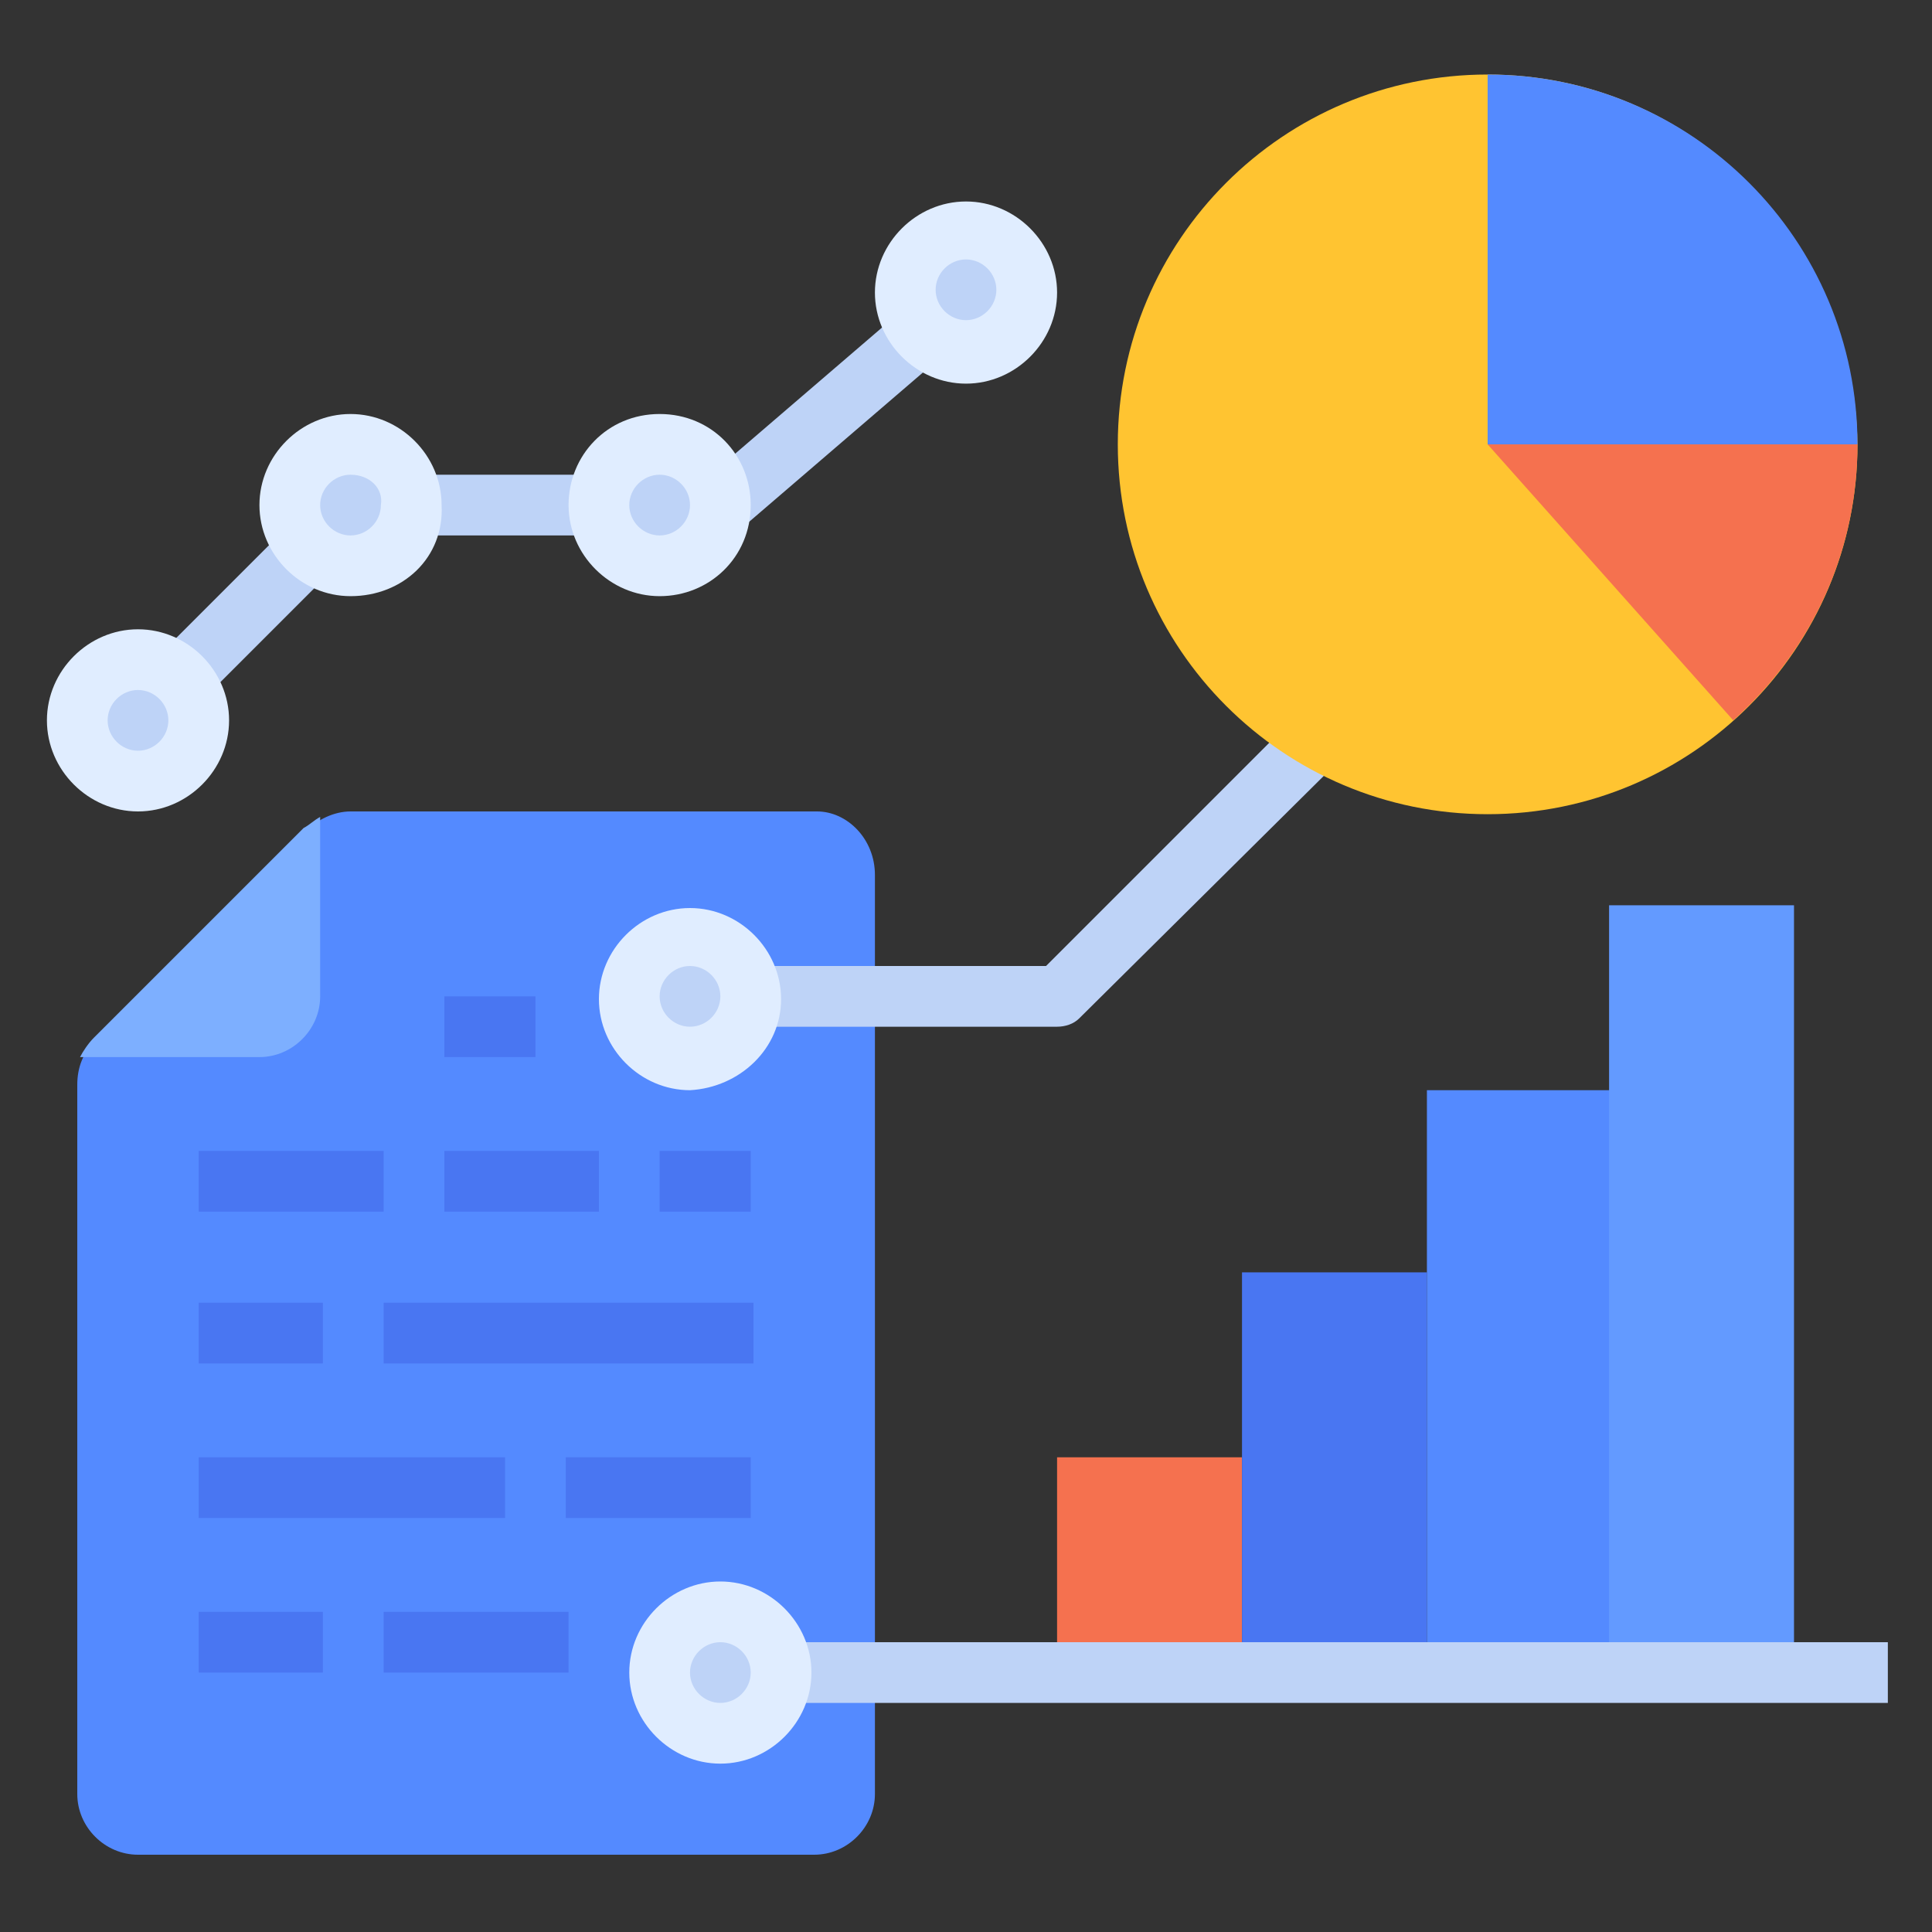
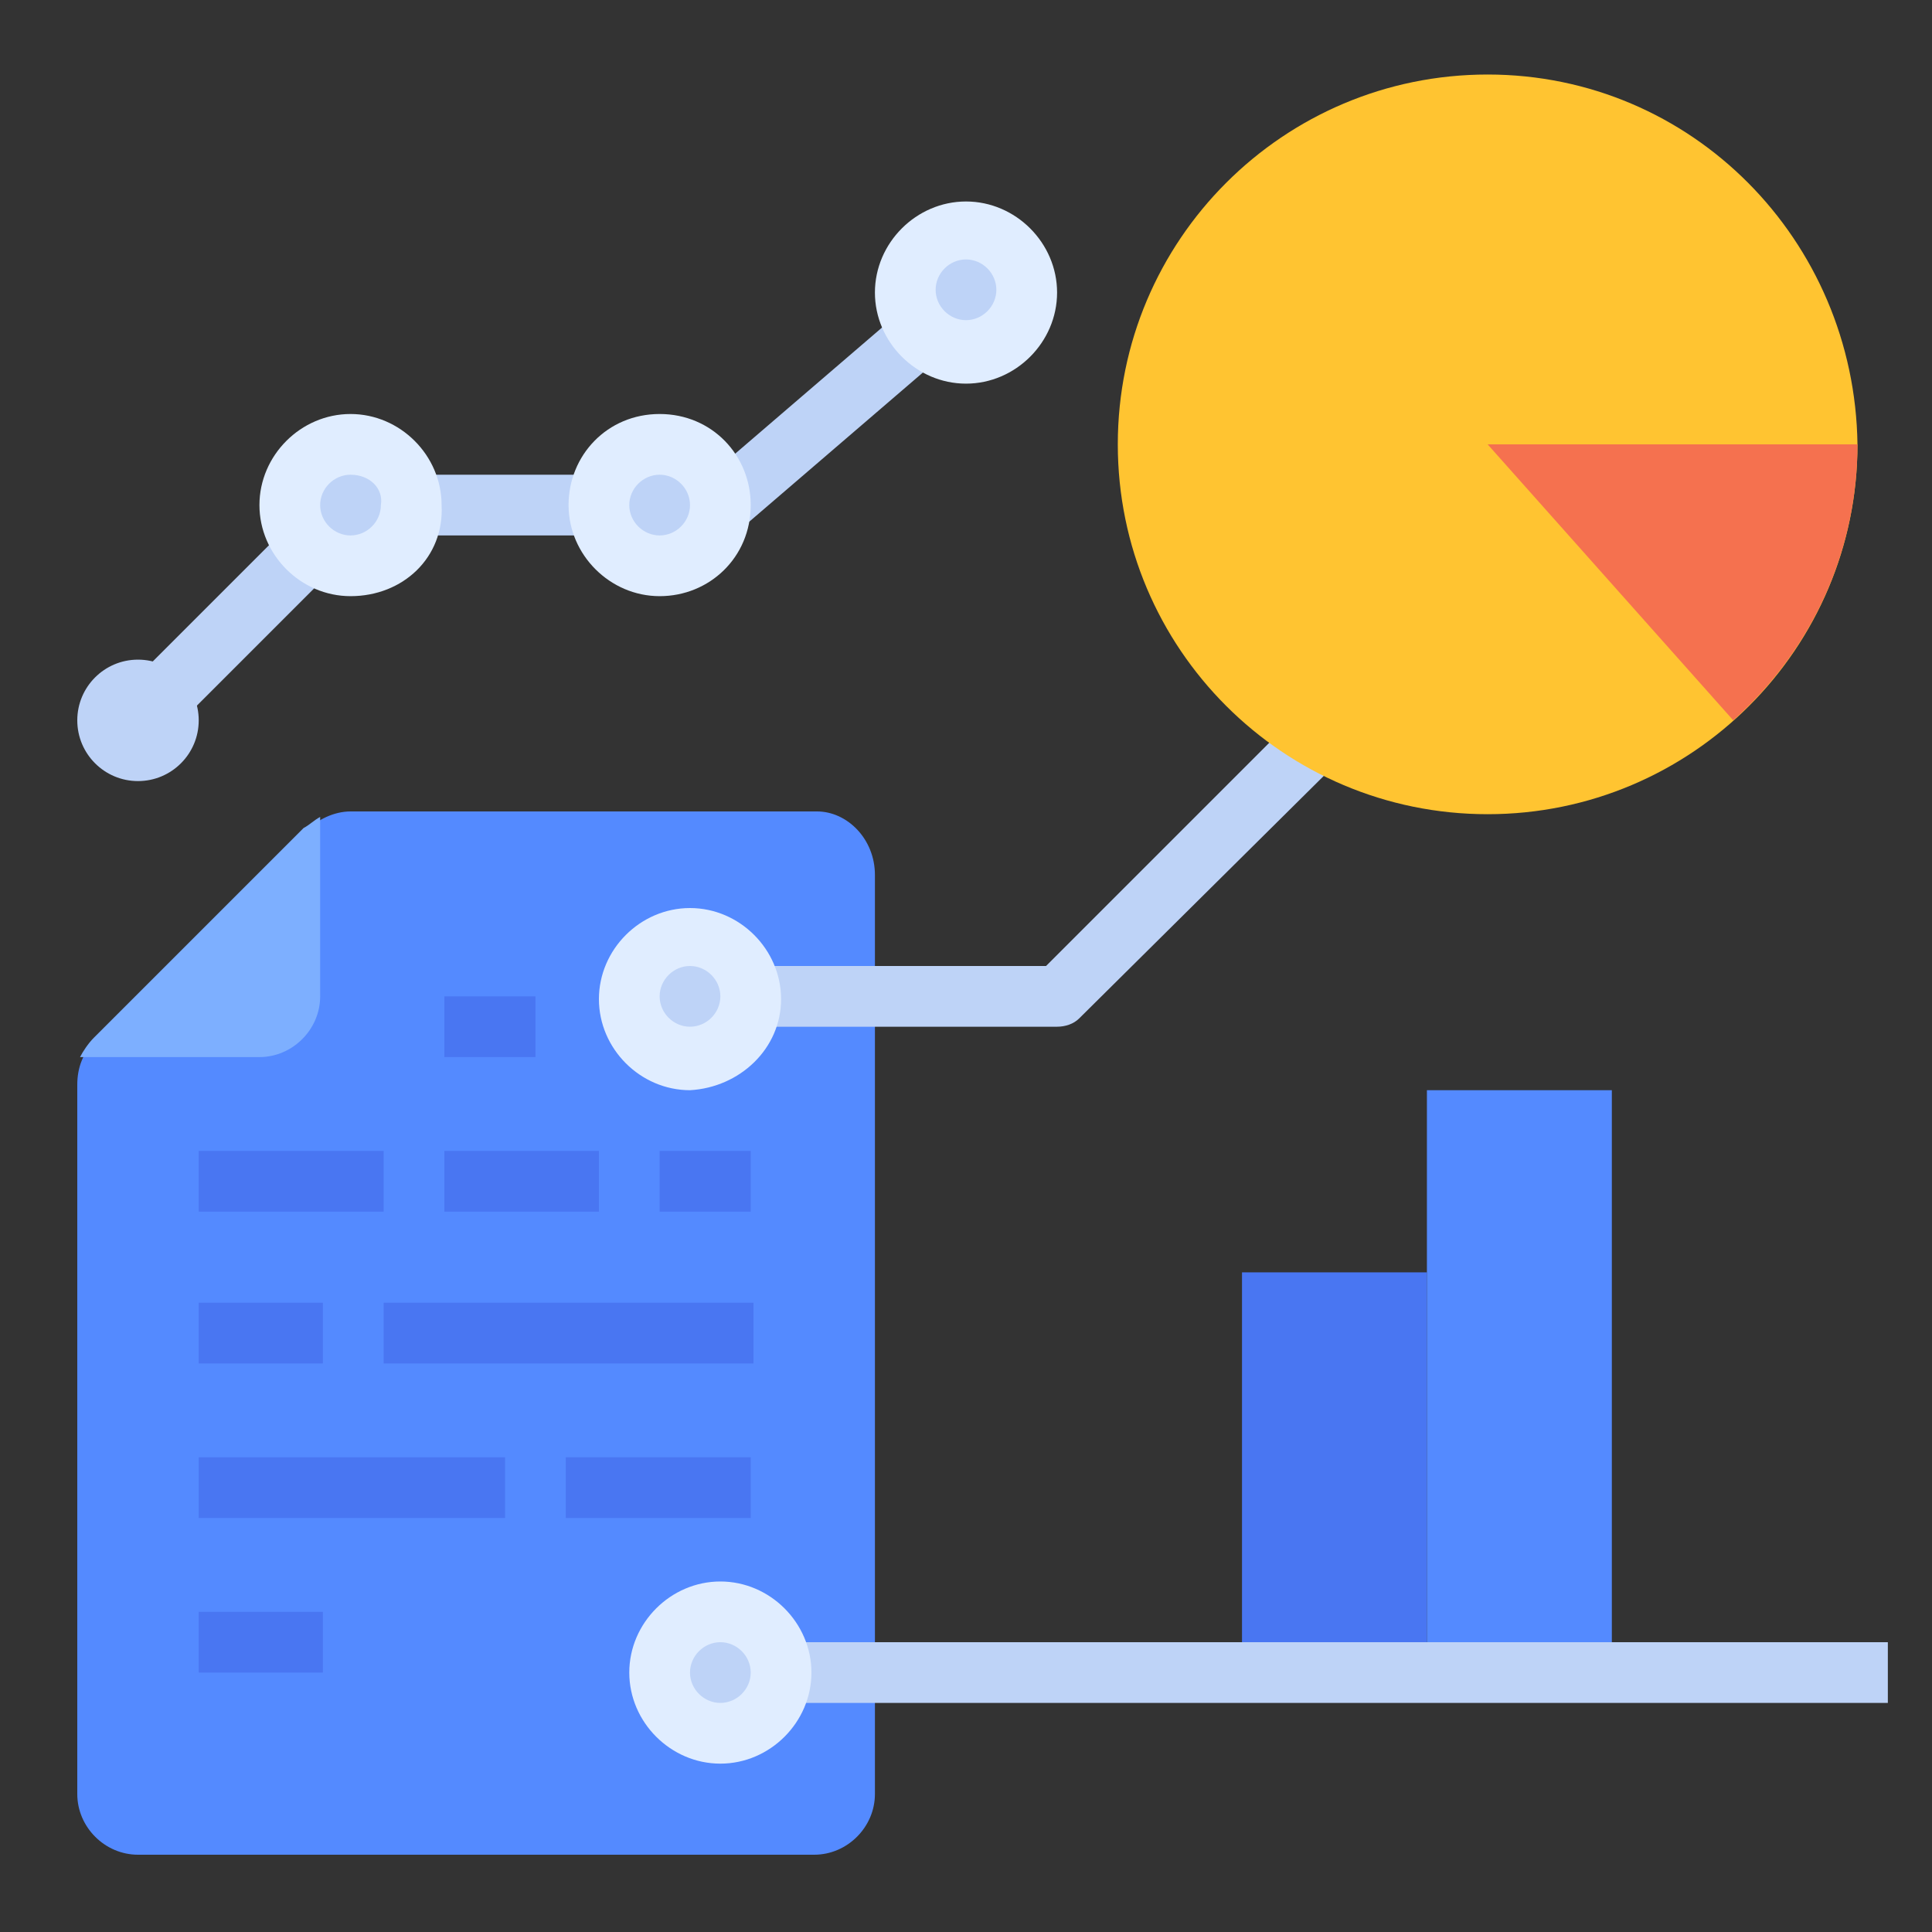
<svg xmlns="http://www.w3.org/2000/svg" version="1.1" id="flat" x="0px" y="0px" width="70px" height="70px" viewBox="0 0 70 70" style="enable-background:new 0 0 70 70;" xml:space="preserve">
  <rect x="0" y="0" width="70" height="70" fill="#333333" stroke="none" />
  <style type="text/css">
	.st0{fill:#BED3F7;}
	.st1{fill:#548AFF;}
	.st2{fill:#7DAFFF;}
	.st3{fill:#4976F2;}
	.st4{fill:#F5714F;}
	.st5{fill:#639AFF;}
	.st6{fill:#E0EDFF;}
	.st7{fill:#FFC431;}
</style>
  <path class="st0" d="M5.3,24.2l5.6-5.6l1.6,1.6l-5.6,5.6L5.3,24.2z" />
  <path class="st0" d="M15,17.2h6.7v2.2H15V17.2z" />
  <path class="st0" d="M25.4,17.5l7.8-6.7l1.4,1.7l-7.8,6.7L25.4,17.5z" />
  <path class="st1" d="M31.7,31.7V65c0,1.2-1,2.2-2.2,2.2c0,0,0,0,0,0H5c-1.2,0-2.2-1-2.2-2.2c0,0,0,0,0,0V39.3c0-0.6,0.2-1.2,0.7-1.6  l7.6-7.6c0.4-0.4,1-0.7,1.6-0.7h16.9C30.7,29.4,31.7,30.4,31.7,31.7C31.7,31.7,31.7,31.7,31.7,31.7z" />
  <path class="st2" d="M11.6,29.6v6.5c0,1.2-1,2.2-2.2,2.2c0,0,0,0,0,0H2.9c0.1-0.2,0.3-0.5,0.5-0.7l7.6-7.6  C11.2,29.9,11.4,29.7,11.6,29.6z" />
  <g>
    <path class="st3" d="M16.1,36.1h3.3v2.2h-3.3V36.1z" />
    <path class="st3" d="M23.9,41.7h3.3v2.2h-3.3V41.7z" />
    <path class="st3" d="M16.1,41.7h5.6v2.2h-5.6V41.7z" />
    <path class="st3" d="M7.2,41.7h6.7v2.2H7.2V41.7z" />
    <path class="st3" d="M13.9,47.2h13.4v2.2H13.9V47.2z" />
    <path class="st3" d="M7.2,47.2h4.5v2.2H7.2V47.2z" />
    <path class="st3" d="M20.5,52.8h6.7V55h-6.7V52.8z" />
    <path class="st3" d="M7.2,52.8h11.1V55H7.2V52.8z" />
-     <path class="st3" d="M13.9,58.4h6.7v2.2h-6.7V58.4z" />
    <path class="st3" d="M7.2,58.4h4.5v2.2H7.2V58.4z" />
  </g>
-   <path class="st4" d="M38.3,52.8H45v7.8h-6.7V52.8z" />
  <path class="st3" d="M45,46.1h6.7v14.5H45V46.1z" />
  <path class="st1" d="M51.7,39.5h6.7v21.1h-6.7V39.5z" />
-   <path class="st5" d="M58.4,32.8H65v27.8h-6.7V32.8z" />
  <circle class="st0" cx="5" cy="26.1" r="2.2" />
-   <path class="st6" d="M5,29.4c-1.8,0-3.3-1.5-3.3-3.3s1.5-3.3,3.3-3.3s3.3,1.5,3.3,3.3C8.3,27.9,6.8,29.4,5,29.4z M5,25  c-0.6,0-1.1,0.5-1.1,1.1c0,0.6,0.5,1.1,1.1,1.1s1.1-0.5,1.1-1.1C6.1,25.5,5.6,25,5,25z" />
  <circle class="st0" cx="12.7" cy="18.3" r="2.2" />
  <path class="st6" d="M12.7,21.6c-1.8,0-3.3-1.5-3.3-3.3s1.5-3.3,3.3-3.3s3.3,1.5,3.3,3.3C16.1,20.2,14.6,21.6,12.7,21.6z M12.7,17.2  c-0.6,0-1.1,0.5-1.1,1.1c0,0.6,0.5,1.1,1.1,1.1c0.6,0,1.1-0.5,1.1-1.1C13.9,17.7,13.4,17.2,12.7,17.2z" />
  <circle class="st0" cx="23.9" cy="18.3" r="2.2" />
  <path class="st6" d="M23.9,21.6c-1.8,0-3.3-1.5-3.3-3.3S22,15,23.9,15s3.3,1.5,3.3,3.3C27.2,20.2,25.7,21.6,23.9,21.6z M23.9,17.2  c-0.6,0-1.1,0.5-1.1,1.1c0,0.6,0.5,1.1,1.1,1.1c0.6,0,1.1-0.5,1.1-1.1C25,17.7,24.5,17.2,23.9,17.2z" />
  <circle class="st0" cx="35" cy="10.5" r="2.2" />
  <path class="st6" d="M35,13.9c-1.8,0-3.3-1.5-3.3-3.3s1.5-3.3,3.3-3.3c1.8,0,3.3,1.5,3.3,3.3C38.3,12.4,36.8,13.9,35,13.9z M35,9.4  c-0.6,0-1.1,0.5-1.1,1.1c0,0.6,0.5,1.1,1.1,1.1s1.1-0.5,1.1-1.1C36.1,9.9,35.6,9.4,35,9.4z" />
  <path class="st0" d="M38.3,37.2H27.2V35h10.7l11.4-11.4l1.6,1.6L39.1,36.9C38.9,37.1,38.6,37.2,38.3,37.2z" />
  <path class="st7" d="M67.3,16.1c0,7.4-6,13.4-13.4,13.4s-13.4-6-13.4-13.4s6-13.4,13.4-13.4C61.3,2.7,67.2,8.7,67.3,16.1  C67.3,16,67.3,16.1,67.3,16.1z" />
-   <path class="st1" d="M67.3,16.1H53.9V2.7C61.3,2.7,67.3,8.7,67.3,16.1C67.3,16.1,67.3,16.1,67.3,16.1z" />
  <path class="st4" d="M67.3,16.1c0,3.8-1.6,7.4-4.5,10l-8.9-10H67.3z" />
  <circle class="st0" cx="25" cy="36.1" r="2.2" />
  <path class="st6" d="M25,39.5c-1.8,0-3.3-1.5-3.3-3.3s1.5-3.3,3.3-3.3c1.8,0,3.3,1.5,3.3,3.3C28.3,38,26.8,39.4,25,39.5z M25,35  c-0.6,0-1.1,0.5-1.1,1.1c0,0.6,0.5,1.1,1.1,1.1c0.6,0,1.1-0.5,1.1-1.1C26.1,35.5,25.6,35,25,35z" />
  <path class="st0" d="M27.2,59.5h41.2v2.2H27.2V59.5z" />
  <circle class="st0" cx="26.1" cy="60.6" r="2.2" />
  <path class="st6" d="M26.1,63.9c-1.8,0-3.3-1.5-3.3-3.3c0-1.8,1.5-3.3,3.3-3.3s3.3,1.5,3.3,3.3C29.4,62.4,27.9,63.9,26.1,63.9z   M26.1,59.5c-0.6,0-1.1,0.5-1.1,1.1c0,0.6,0.5,1.1,1.1,1.1c0.6,0,1.1-0.5,1.1-1.1C27.2,60,26.7,59.5,26.1,59.5z" />
</svg>